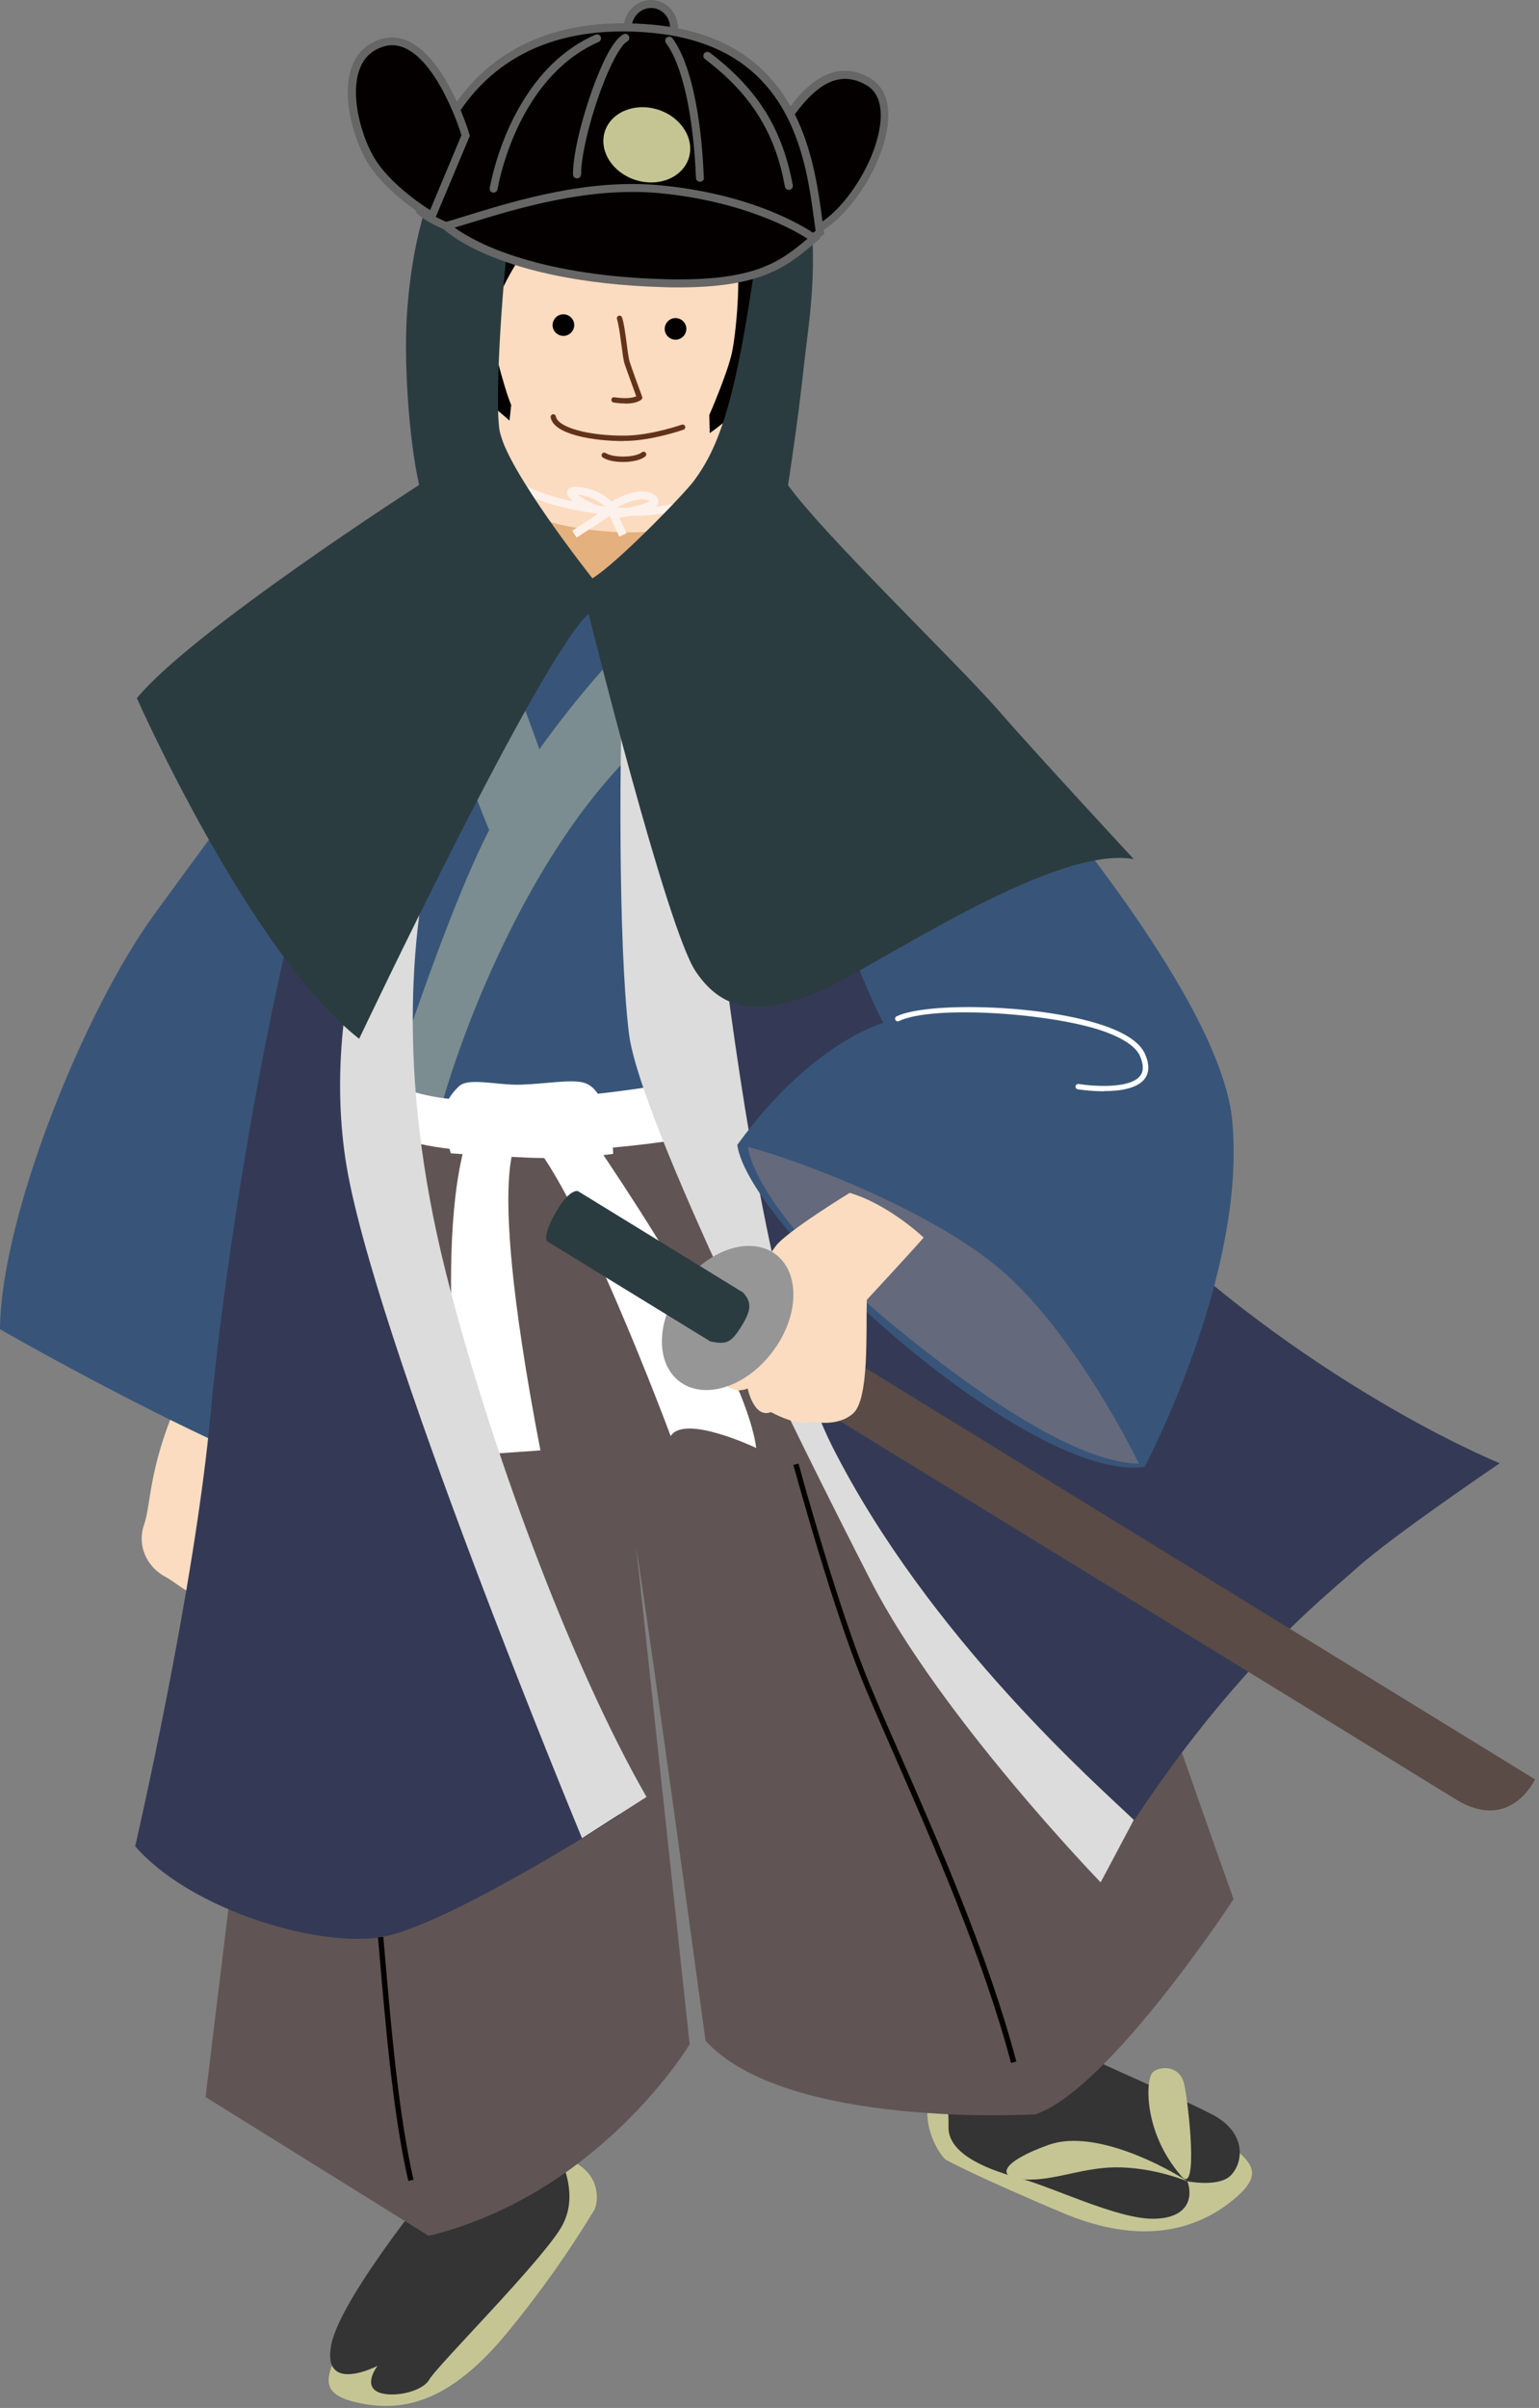
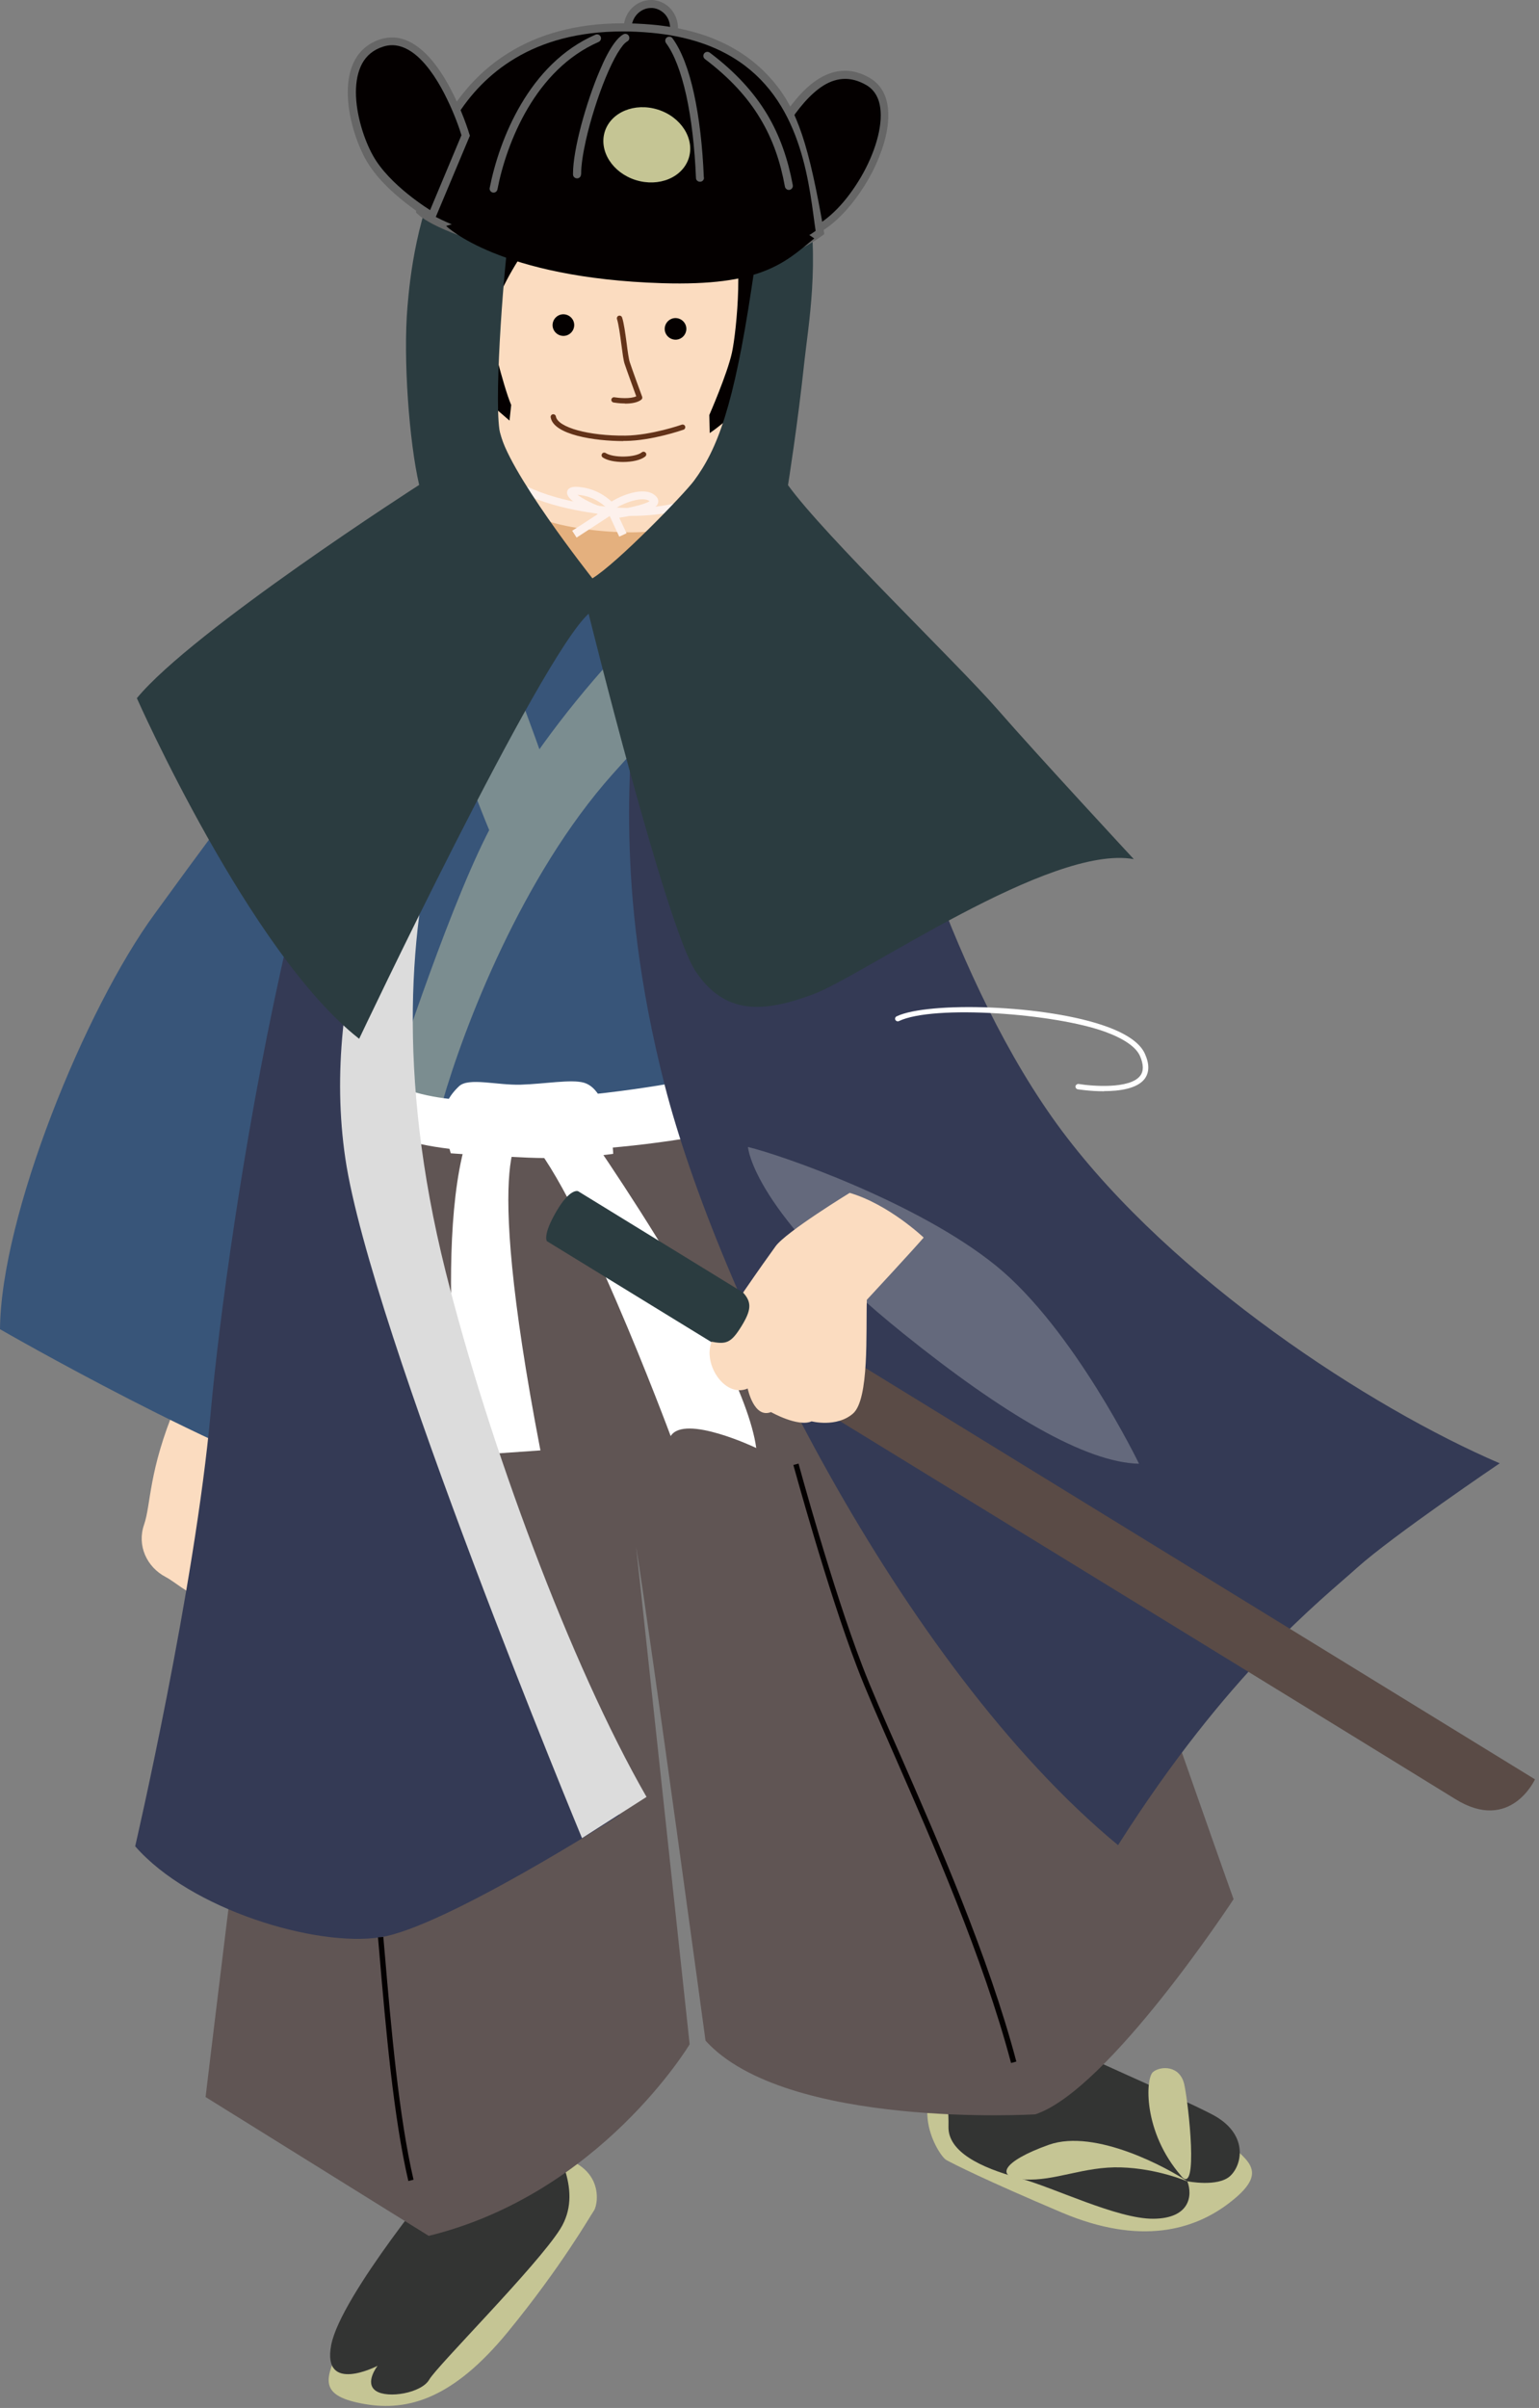
<svg xmlns="http://www.w3.org/2000/svg" width="365" height="571" viewBox="0 0 365 571" fill="none">
  <rect x="0" y="0" width="365" height="571" fill="#808080" stroke="none" />
  <g clip-path="url(#clip0_73_1388)">
    <path d="M91.078 263.031C99.709 266.126 218.082 251.683 218.082 251.683C202.619 209.487 201.485 141.333 201.485 141.333C178.957 136.94 118.305 141.399 110.907 143.662C103.509 145.925 91.112 262.998 91.112 262.998" fill="#385579" />
    <path d="M79.748 558.309C77.115 564.532 75.982 568.226 86.413 570.057C96.844 571.887 107.541 568.692 120.405 553.018C133.235 537.344 139.767 525.796 140.867 524.199C141.967 522.568 143.766 511.82 127.87 510.655C111.974 509.49 95.444 531.188 93.345 535.148C91.245 539.108 81.347 554.582 79.781 558.309" fill="#C5C594" />
    <path d="M292.031 508.858C297.23 513.151 299.962 515.879 291.598 522.335C283.233 528.791 270.503 532.552 251.84 524.665C233.178 516.745 226.113 513.117 224.414 512.186C222.681 511.254 213.749 497.343 227.28 488.957C240.81 480.571 265.537 492.085 269.236 494.648C272.936 497.177 288.898 506.295 292.031 508.858Z" fill="#C5C594" />
    <path d="M124.404 452.651C125.27 465.496 129.469 504.565 129.469 504.565C131.969 509.789 138.4 519.706 132.868 528.558C127.303 537.41 103.609 561.071 101.809 564.266C99.976 567.461 92.011 568.825 89.179 566.962C86.346 565.098 89.545 561.005 89.545 561.005C89.545 561.005 76.315 567.86 78.548 556.08C80.781 544.332 105.541 514.582 105.541 514.582C104.242 501.437 96.51 457.642 96.51 457.642L124.404 452.651Z" fill="#333433" />
    <path d="M205.085 443.965L231.912 432.784L246.975 482.402C256.34 487.526 278.668 496.811 287.432 501.37C296.197 505.929 294.664 513.35 291.731 516.013C288.799 518.675 281.6 517.244 281.6 517.244C282.9 520.672 282.167 526.063 273.536 526.129C264.938 526.196 249.875 518.675 241.676 516.478C232.512 514.016 224.814 510.222 224.947 504.299C225.114 497.443 223.314 491.586 223.314 491.586C218.715 480.372 205.052 443.932 205.052 443.932" fill="#333433" />
    <path d="M280.2 516.046C271.003 505.53 271.669 492.784 273.469 491.32C275.268 489.856 279.934 489.69 280.9 494.415C281.9 499.141 284.299 520.771 280.167 516.046" fill="#C5C594" />
    <path d="M281.634 517.277C277.168 514.249 259.839 504.665 248.741 508.592C237.644 512.552 235.778 516.379 242.976 516.811C250.208 517.244 257.106 513.683 265.837 513.949C274.569 514.216 281.6 517.277 281.6 517.277" fill="#C5C594" />
    <path d="M41.724 333.248C35.158 348.889 35.858 356.643 34.159 361.568C32.459 366.493 34.792 371.585 39.291 373.948C43.79 376.31 51.655 385.761 53.054 367.359C54.421 348.956 54.987 339.205 54.987 339.205L41.724 333.248Z" fill="#FBDCC0" />
    <path d="M0 315.212C0.2 288.423 20.095 239.337 36.725 216.641C53.354 193.946 102.043 124.261 119.172 145.925C136.268 167.589 109.008 204.428 109.008 204.428C92.312 247.856 83.547 354.646 83.547 354.646C54.087 346.393 0.033 315.212 0.033 315.212" fill="#385579" />
    <path d="M184.757 121.299C150.298 145.126 125.471 178.005 115.407 198.039C105.342 218.072 92.445 258.372 92.445 258.372L104.876 261.534C110.074 243.364 123.838 207.623 145.266 183.596C176.992 147.988 198.854 136.507 198.854 136.507L184.757 121.299Z" fill="#7B8D90" />
    <path d="M48.722 497.244L101.676 530.189C142.366 520.206 163.561 484.764 163.561 484.764L150.864 366.76C154.597 390.187 167.327 483.899 167.327 483.899C186.356 504.931 245.542 501.37 245.542 501.37C262.905 495.646 292.564 450.355 292.564 450.355C281.334 419.04 240.91 301.235 231.445 284.762C221.948 268.322 195.287 255.843 195.287 255.843L91.578 267.457C74.316 314.979 66.317 360.936 62.052 391.319C57.786 421.702 48.755 497.277 48.755 497.277" fill="#605554" />
    <path d="M89.312 254.579C99.876 262.699 118.438 261.367 133.635 260.136C171.059 257.108 196.353 247.49 196.353 247.49L200.719 258.173C183.523 268.555 147.665 273.481 119.671 273.181C91.678 272.882 88.145 265.793 88.145 265.793L89.312 254.579Z" fill="white" />
    <path d="M124.27 268.722C136.334 279.271 159.062 340.536 159.062 340.536C162.361 335.245 179.357 343.365 179.357 343.365C176.025 319.272 134.735 261.767 134.735 261.767L114.139 262.399C101.309 281.933 109.607 345.229 109.607 345.229L128.17 343.931C113.74 268.888 124.27 268.722 124.27 268.722Z" fill="white" />
    <path d="M265.204 437.476C291.298 396.377 313.392 379.405 321.824 371.785C330.255 364.197 355.682 346.992 355.682 346.992C324.89 333.781 278.167 303.331 251.874 268.189C225.58 233.014 211.383 179.237 208.65 167.423C205.918 155.609 203.918 139.702 192.321 136.175C180.757 132.647 172.992 133.313 172.992 133.313C159.995 143.096 149.664 152.281 149.964 165.792C150.264 179.303 145.232 208.721 157.629 257.274C170.06 305.827 213.349 394.713 265.17 437.542" fill="#343A55" />
    <path d="M118.205 201.899L129.369 181.799C127.47 176.009 118.505 152.082 118.505 152.082L104.575 160.401C106.341 175.243 118.172 201.899 118.172 201.899" fill="#7B8D90" />
    <path d="M32.06 437.809C45.19 452.85 74.983 461.769 90.279 459.373C105.576 456.944 146.933 430.421 146.933 430.421C134.669 411.785 100.01 311.285 96.144 294.679C92.279 278.04 86.98 243.098 97.278 204.528C107.575 165.959 126.704 148.521 126.704 148.521L102.976 136.507C72.683 164.428 53.788 292.616 49.989 334.746C46.19 376.876 32.06 437.809 32.06 437.809Z" fill="#343A55" />
-     <path d="M147.865 156.607C146.865 176.641 146.598 224.162 149.164 245.061C151.764 265.927 189.921 342.433 206.484 374.78C223.047 407.126 261.038 446.361 261.038 446.361L268.903 431.552C260.871 423.799 220.414 388.524 197.386 342.999C174.358 297.474 164.094 153.446 164.094 153.446L147.865 156.641V156.607Z" fill="#DCDCDC" />
-     <path d="M211.583 147.489C219.348 155.742 288.665 229.121 292.231 265.594C295.797 302.067 271.469 347.824 271.469 347.824C244.475 351.818 177.558 291.218 174.858 271.484C192.588 247.024 209.517 242.565 209.517 242.565C196.653 218.039 187.955 174.079 185.489 161.832C183.023 149.586 202.585 137.905 211.583 147.489Z" fill="#385579" />
    <path d="M177.392 271.983C185.323 273.88 217.682 285.128 236.178 300.103C254.673 315.078 270.136 347.092 270.136 347.092C257.473 346.826 237.911 335.278 214.183 316.177C178.391 287.358 177.392 271.983 177.392 271.983Z" fill="#64697C" />
    <path d="M176.226 306.526C178.392 308.889 178.159 310.786 175.792 314.613C173.326 318.539 172.193 318.872 168.494 318.14C227.913 354.58 335.655 420.704 345.119 426.594C358.216 434.747 364.048 421.935 364.048 421.935L176.226 306.559V306.526Z" fill="#5A4B46" />
    <path d="M219.081 293.448C216.449 296.509 205.585 308.223 205.585 308.223C205.351 315.844 206.184 331.851 202.285 335.212C198.386 338.573 192.488 337.042 192.488 337.042C189.255 338.473 182.857 334.846 182.857 334.846C178.791 336.443 177.325 329.255 177.325 329.255C171.659 331.684 166.227 322.732 169.06 317.608C171.892 312.516 181.424 298.972 183.956 295.511C186.489 292.05 201.519 282.865 201.519 282.865C210.817 285.594 219.081 293.481 219.081 293.481" fill="#FBDCC0" />
-     <path d="M183.957 297.441C189.855 301.867 189.522 312.217 183.224 320.536C176.959 328.889 167.094 332.05 161.196 327.624C155.297 323.198 155.63 312.849 161.929 304.529C168.194 296.176 178.058 293.015 183.957 297.441Z" fill="#969697" />
    <path d="M261.805 258.772C258.606 258.772 255.84 258.339 255.607 258.306C255.273 258.239 255.04 257.94 255.073 257.574C255.14 257.241 255.473 257.008 255.807 257.041C259.039 257.574 267.97 258.273 270.403 255.111C271.27 254.013 271.236 252.416 270.37 250.419C269.437 248.289 266.604 246.326 262.172 244.695C250.341 240.336 221.481 238.172 213.183 242.133C212.883 242.266 212.484 242.133 212.35 241.833C212.184 241.534 212.35 241.134 212.65 241.001C220.082 237.44 248.175 238.172 262.638 243.497C267.437 245.261 270.437 247.424 271.536 249.886C272.636 252.349 272.603 254.346 271.436 255.876C269.637 258.173 265.471 258.738 261.839 258.738L261.805 258.772Z" fill="white" />
    <path d="M153.331 426.095C135.269 394.68 115.84 342.067 105.676 301.468C82.014 206.891 119.872 158.005 119.872 158.005L112.307 154.677C92.279 192.681 75.916 234.345 81.915 274.779C87.913 315.212 138.035 435.879 138.035 435.879L153.298 426.128L153.331 426.095Z" fill="#DCDCDC" />
    <path d="M239.776 489.157C233.178 464.265 221.048 436.611 212.216 416.444C208.55 408.058 205.351 400.836 203.285 395.379C196.187 376.876 188.255 347.658 188.155 347.392L189.388 347.059C189.455 347.358 197.386 376.477 204.485 394.946C206.551 400.371 209.717 407.592 213.416 415.945C222.281 436.178 234.444 463.865 241.043 488.857L239.81 489.19L239.776 489.157Z" fill="#040000" />
    <path d="M96.844 517.177C93.311 502.002 91.512 481.204 89.945 462.834L89.645 459.406L90.912 459.306L91.212 462.734C92.778 481.037 94.578 501.803 98.077 516.878L96.844 517.177Z" fill="#040000" />
    <path d="M123.271 120.201C125.004 127.722 129.637 142.73 138.934 143.695C148.199 144.661 159.296 121.732 159.296 121.732L123.271 120.201Z" fill="#E4B07E" />
    <path d="M153.364 22.296C168.461 23.96 185.69 35.841 184.657 58.969C183.624 82.097 165.561 121.366 159.663 124.727C153.797 128.088 127.304 125.426 125.071 120.7C122.838 115.941 108.575 79.402 112.207 53.045C115.84 26.689 145.233 21.398 153.364 22.296Z" fill="#FBDCC0" />
    <path d="M149.732 122.331C147.899 122.331 145.899 122.231 143.766 122.031C139.867 121.665 126.57 119.935 119.372 114.078L120.572 112.614C127.37 118.138 140.167 119.802 143.933 120.168C154.63 121.233 161.296 119.136 163.795 118.337L164.361 120.134C161.162 121.133 156.43 122.331 149.732 122.331Z" fill="#FDF1EC" />
    <path d="M136.735 127.456L135.702 125.858L141.8 121.898C138.601 120.7 134.169 118.504 134.502 116.64C134.735 115.243 136.668 115.409 137.301 115.476C141.267 115.808 143.9 117.872 145.033 118.936C147.999 117.106 153.364 115.209 155.664 117.772C156.097 118.238 156.23 118.837 156.03 119.402C155.397 121.166 150.465 122.231 146.866 122.763L148.599 126.457L146.866 127.256L144.6 122.364L136.735 127.489V127.456ZM145.3 121H145.4C149.299 120.501 153.131 119.535 154.064 118.837C152.465 117.605 147.866 119.169 145.433 120.9L145.3 121ZM136.935 117.306C138.168 118.271 141.001 119.802 144.1 120.667C143.733 120.268 141.234 117.672 137.135 117.339C137.068 117.339 137.002 117.339 136.935 117.339V117.306Z" fill="#FDF1EC" />
    <path d="M114.206 94.011L120.838 99.735L121.238 96.041C119.238 91.316 116.173 78.237 116.173 78.237C117.239 66.357 131.236 50.383 131.236 50.383C127.437 48.453 124.637 42.929 127.537 38.47C130.802 33.411 142.8 22.496 142.8 22.496C136.768 22.596 124.704 27.688 117.739 36.406C110.774 45.159 111.474 52.48 111.14 64.693C110.807 76.906 114.173 94.011 114.173 94.011" fill="#040000" />
    <path d="M165.261 25.657C169.96 29.485 175.925 39.568 175.592 46.456C175.258 53.345 172.859 55.009 172.859 55.009C176.658 58.204 174.725 78.47 173.592 83.628C172.459 88.753 168.227 98.404 168.227 98.404L168.327 102.697C172.826 99.602 176.291 95.808 176.291 95.808C178.491 89.685 181.557 81.998 184.623 67.921C187.689 53.844 184.789 43.694 179.657 37.205C174.559 30.683 165.261 25.657 165.261 25.657Z" fill="#040000" />
    <path d="M136.168 77.372C136.002 78.77 134.735 79.801 133.336 79.635C131.936 79.469 130.903 78.204 131.069 76.806C131.236 75.409 132.502 74.377 133.902 74.543C135.302 74.71 136.335 75.974 136.168 77.372Z" fill="#040000" />
    <path d="M162.762 78.27C162.595 79.668 161.329 80.7 159.929 80.533C158.53 80.367 157.497 79.102 157.663 77.705C157.83 76.307 159.096 75.275 160.496 75.442C161.895 75.608 162.929 76.873 162.762 78.27Z" fill="#040000" />
    <path d="M148.198 95.675C146.865 95.675 145.732 95.475 145.499 95.442C145.165 95.376 144.932 95.043 144.999 94.71C145.065 94.377 145.399 94.144 145.732 94.211C146.765 94.377 149.498 94.643 150.897 93.978C150.331 92.414 148.565 87.588 148.131 86.257C147.865 85.492 147.631 83.695 147.365 81.665C147.065 79.369 146.698 76.806 146.332 75.675C146.232 75.342 146.398 74.976 146.732 74.876C147.065 74.776 147.431 74.943 147.531 75.275C147.965 76.507 148.298 79.036 148.631 81.498C148.864 83.329 149.131 85.226 149.364 85.891C149.864 87.455 152.264 94.011 152.297 94.078C152.397 94.344 152.297 94.61 152.097 94.776C151.164 95.509 149.631 95.708 148.265 95.708L148.198 95.675Z" fill="#633319" />
    <path d="M147.832 104.594C141.1 104.594 131.302 103.129 130.602 98.969C130.536 98.637 130.769 98.304 131.102 98.237C131.435 98.171 131.769 98.404 131.835 98.737C132.269 101.366 139.7 103.396 148.331 103.296C154.43 103.229 161.628 100.733 161.695 100.7C162.028 100.6 162.395 100.767 162.495 101.099C162.595 101.432 162.428 101.798 162.095 101.898C161.795 101.998 154.63 104.494 148.331 104.56C148.165 104.56 147.998 104.56 147.798 104.56L147.832 104.594Z" fill="#633319" />
    <path d="M147.765 109.552C145.899 109.552 144.066 109.219 142.966 108.487C142.666 108.287 142.599 107.921 142.766 107.622C142.966 107.322 143.333 107.256 143.632 107.422C145.499 108.62 150.664 108.52 152.23 107.256C152.497 107.023 152.897 107.089 153.13 107.356C153.364 107.622 153.297 108.021 153.03 108.254C151.964 109.119 149.864 109.552 147.765 109.552Z" fill="#633319" />
    <path d="M99.41 114.976C97.044 104.793 95.578 85.059 96.644 72.646C97.71 60.234 102.776 7.654 152.897 12.679C203.019 17.737 192.388 70.517 190.788 85.592C189.189 100.667 186.889 115.043 186.889 115.043C195.654 127.156 226.98 157.206 236.611 168.255C246.242 179.303 268.903 203.729 268.903 203.729C249.108 200.135 204.852 231.284 192.855 235.776C180.891 240.236 171.893 240.635 164.994 230.352C158.063 220.069 139.6 145.526 139.6 145.526C127.903 156.142 85.18 246.326 85.18 246.326C59.253 226.059 32.459 165.559 32.459 165.559C45.689 149.486 99.377 115.01 99.377 115.01M120.905 54.044C119.705 61.099 117.172 92.78 118.439 101.831C119.705 110.883 140.5 137.14 140.5 137.14C146.432 133.512 162.228 117.173 164.561 114.045C170.16 106.524 174.026 96.307 178.258 68.187C180.724 51.748 180.291 55.009 180.291 55.009L120.938 54.077" fill="#2B3C40" />
    <path d="M175.792 314.579C178.158 310.752 178.391 308.855 176.225 306.493L137.101 282.466C137.101 282.466 135.235 281.634 131.935 287.291C128.636 292.948 129.702 294.313 129.702 294.313C129.702 294.313 145.499 303.997 168.493 318.107C172.192 318.839 173.326 318.539 175.792 314.579Z" fill="#2B3C40" />
    <path d="M182.823 34.31C187.289 26.756 195.154 13.078 205.951 19.335C216.749 25.591 202.919 52.546 190.888 55.608C178.858 58.67 182.823 34.31 182.823 34.31Z" fill="#040000" />
    <path d="M182.823 34.31L183.623 34.776C185.456 31.681 187.856 27.588 190.722 24.326C192.155 22.696 193.721 21.265 195.32 20.267C196.953 19.268 198.653 18.702 200.453 18.702C201.986 18.702 203.652 19.135 205.451 20.167C206.651 20.866 207.484 21.831 208.051 23.029C208.617 24.227 208.884 25.724 208.884 27.388C208.884 32.28 206.484 38.669 202.919 44.027C201.152 46.723 199.12 49.152 196.987 51.016C194.854 52.879 192.654 54.21 190.622 54.743C189.988 54.909 189.389 54.976 188.889 54.976C187.722 54.976 186.856 54.61 186.123 53.977C185.023 53.045 184.223 51.348 183.756 49.285C183.29 47.222 183.123 44.859 183.123 42.629C183.123 40.466 183.29 38.403 183.423 36.906C183.49 36.173 183.59 35.541 183.623 35.142C183.623 34.942 183.69 34.776 183.69 34.643C183.69 34.543 183.69 34.476 183.69 34.476L182.757 34.31L181.824 34.144C181.824 34.144 181.19 38.037 181.19 42.563C181.19 45.658 181.49 49.085 182.523 51.814C183.057 53.179 183.79 54.41 184.823 55.342C185.856 56.24 187.256 56.806 188.822 56.806C189.522 56.806 190.255 56.706 191.021 56.507C193.488 55.874 195.887 54.377 198.153 52.38C201.552 49.352 204.652 45.125 206.951 40.666C209.217 36.173 210.683 31.448 210.683 27.355C210.683 25.491 210.384 23.761 209.684 22.23C208.984 20.699 207.851 19.401 206.318 18.503C204.285 17.305 202.285 16.772 200.386 16.772C198.186 16.772 196.12 17.504 194.254 18.636C191.455 20.333 189.089 22.995 187.056 25.757C185.023 28.553 183.29 31.481 181.924 33.811L181.824 33.977V34.144L182.723 34.31H182.823Z" fill="#666666" />
    <path d="M159.829 7.155C159.562 10.35 157.196 9.817 154.164 9.584C151.131 9.351 148.598 9.451 148.865 6.256C149.132 3.062 151.798 0.699 154.83 0.932C157.863 1.165 160.129 3.96 159.862 7.122" fill="#040000" />
    <path d="M159.829 7.155L158.896 7.088C158.862 7.554 158.762 7.854 158.662 8.087C158.496 8.419 158.363 8.519 158.096 8.652C157.829 8.785 157.396 8.852 156.863 8.852C156.163 8.852 155.23 8.752 154.23 8.652C152.764 8.553 151.464 8.486 150.731 8.22C150.364 8.087 150.164 7.92 150.031 7.754C149.898 7.554 149.798 7.288 149.798 6.722C149.798 6.622 149.798 6.489 149.798 6.356C149.998 3.794 152.064 1.897 154.397 1.897C154.497 1.897 154.63 1.897 154.763 1.897C155.93 1.997 156.963 2.562 157.729 3.394C158.496 4.26 158.929 5.391 158.929 6.656C158.929 6.789 158.929 6.922 158.929 7.088L159.862 7.155L160.795 7.221C160.795 7.022 160.795 6.855 160.795 6.656C160.795 4.925 160.162 3.361 159.129 2.163C158.063 0.965 156.596 0.166 154.897 0C154.73 0 154.563 0 154.397 0C151.031 0 148.198 2.696 147.932 6.19C147.932 6.356 147.932 6.523 147.932 6.689C147.932 7.521 148.132 8.253 148.532 8.819C148.831 9.251 149.265 9.551 149.698 9.784C150.364 10.117 151.064 10.25 151.797 10.316C152.531 10.416 153.33 10.449 154.13 10.516C155.097 10.582 156.03 10.716 156.896 10.716C157.796 10.716 158.729 10.616 159.496 10.017C159.895 9.717 160.195 9.318 160.429 8.852C160.629 8.386 160.762 7.854 160.829 7.221L159.895 7.155H159.829Z" fill="#666666" />
    <path d="M99.576 49.951C104.375 54.776 129.336 62.264 154.23 64.693C179.124 67.122 194.454 55.075 194.454 55.075C192.354 41.165 190.921 9.884 154.33 6.722C102.909 2.263 99.576 49.951 99.576 49.951Z" fill="#040000" />
-     <path d="M99.576 49.951L98.91 50.616C99.61 51.315 100.576 51.981 101.809 52.679C106.108 55.109 113.707 57.771 122.971 60.167C132.236 62.53 143.2 64.56 154.13 65.625C156.43 65.858 158.663 65.957 160.829 65.957C182.124 65.957 194.954 55.907 195.054 55.841L195.487 55.508L195.421 54.976C194.887 51.515 194.421 46.922 193.388 41.931C191.855 34.443 189.155 26.024 183.29 19.168C177.425 12.28 168.36 7.022 154.43 5.824C152.098 5.624 149.865 5.524 147.732 5.524C136.301 5.524 127.47 8.286 120.705 12.479C110.541 18.736 105.009 28.12 102.076 35.907C99.11 43.694 98.677 49.884 98.677 49.951V50.383L98.943 50.683L99.61 50.017L100.543 50.084V49.984C100.643 48.786 101.776 38.07 108.175 27.754C111.374 22.596 115.906 17.538 122.305 13.744C128.703 9.95 136.968 7.454 147.732 7.454C149.831 7.454 151.998 7.554 154.264 7.754C163.262 8.553 170.06 11.048 175.225 14.543C182.957 19.767 187.156 27.322 189.589 34.876C192.055 42.463 192.721 50.05 193.521 55.309L194.454 55.175L193.854 54.443C193.188 54.976 180.857 64.16 160.829 64.16C158.729 64.16 156.563 64.061 154.33 63.828C141.933 62.63 129.536 60.134 119.638 57.372C114.706 55.974 110.374 54.543 107.008 53.145C105.342 52.447 103.909 51.748 102.742 51.115C101.609 50.483 100.743 49.851 100.243 49.352L99.576 50.017V49.951Z" fill="#666666" />
+     <path d="M99.576 49.951L98.91 50.616C99.61 51.315 100.576 51.981 101.809 52.679C106.108 55.109 113.707 57.771 122.971 60.167C132.236 62.53 143.2 64.56 154.13 65.625C156.43 65.858 158.663 65.957 160.829 65.957C182.124 65.957 194.954 55.907 195.054 55.841L195.487 55.508L195.421 54.976C191.855 34.443 189.155 26.024 183.29 19.168C177.425 12.28 168.36 7.022 154.43 5.824C152.098 5.624 149.865 5.524 147.732 5.524C136.301 5.524 127.47 8.286 120.705 12.479C110.541 18.736 105.009 28.12 102.076 35.907C99.11 43.694 98.677 49.884 98.677 49.951V50.383L98.943 50.683L99.61 50.017L100.543 50.084V49.984C100.643 48.786 101.776 38.07 108.175 27.754C111.374 22.596 115.906 17.538 122.305 13.744C128.703 9.95 136.968 7.454 147.732 7.454C149.831 7.454 151.998 7.554 154.264 7.754C163.262 8.553 170.06 11.048 175.225 14.543C182.957 19.767 187.156 27.322 189.589 34.876C192.055 42.463 192.721 50.05 193.521 55.309L194.454 55.175L193.854 54.443C193.188 54.976 180.857 64.16 160.829 64.16C158.729 64.16 156.563 64.061 154.33 63.828C141.933 62.63 129.536 60.134 119.638 57.372C114.706 55.974 110.374 54.543 107.008 53.145C105.342 52.447 103.909 51.748 102.742 51.115C101.609 50.483 100.743 49.851 100.243 49.352L99.576 50.017V49.951Z" fill="#666666" />
    <path d="M110.44 32.147C109.041 27.388 101.443 6.822 90.612 10.183C79.781 13.544 83.247 29.684 87.612 37.438C91.978 45.192 102.409 51.248 102.409 51.248L110.407 32.147H110.44Z" fill="#040000" />
    <path d="M110.441 32.147L111.34 31.881C110.674 29.618 108.674 23.994 105.608 18.835C104.075 16.273 102.276 13.81 100.176 11.98C98.077 10.15 95.677 8.885 92.978 8.885C92.112 8.885 91.212 9.018 90.312 9.285C87.413 10.183 85.413 11.98 84.18 14.21C82.947 16.473 82.481 19.135 82.481 21.897C82.481 27.621 84.513 33.811 86.779 37.904C89.079 41.964 92.845 45.458 96.044 47.987C99.243 50.516 101.909 52.047 101.943 52.047L102.876 52.58L111.44 32.18L111.34 31.847L110.441 32.114L109.574 31.747L101.576 50.849L102.442 51.215L102.909 50.383L102.809 50.317C102.242 49.984 99.643 48.387 96.677 45.99C93.711 43.594 90.412 40.4 88.479 36.939C86.346 33.145 84.413 27.122 84.413 21.864C84.413 19.301 84.88 16.939 85.88 15.075C86.913 13.211 88.479 11.814 90.912 11.048C91.645 10.815 92.345 10.716 93.011 10.716C95.078 10.716 97.077 11.681 98.977 13.345C101.776 15.807 104.242 19.767 106.042 23.528C107.874 27.255 109.074 30.782 109.541 32.38L110.441 32.114V32.147Z" fill="#666666" />
    <path d="M105.809 53.578C116.973 50.417 136.735 42.929 156.73 44.892C180.758 47.222 193.121 56.54 193.121 56.54C185.99 62.43 180.424 67.854 157.097 67.156C118.339 65.957 105.842 53.611 105.842 53.611" fill="#040000" />
-     <path d="M160.962 68.154C159.696 68.154 158.396 68.154 157.03 68.087C118.339 66.889 105.642 54.776 105.142 54.244L103.976 53.112L105.542 52.679C107.241 52.214 109.108 51.615 111.174 50.982C122.505 47.521 139.667 42.263 156.796 43.961C180.824 46.29 193.155 55.408 193.654 55.774L194.621 56.507L192.888 57.937C186.589 63.195 180.591 68.154 160.995 68.154H160.962ZM107.808 53.977C111.94 56.972 126.037 65.225 157.096 66.19C178.991 66.856 184.89 62.13 191.522 56.606C188.156 54.443 176.292 47.754 156.63 45.824C139.867 44.194 122.938 49.352 111.74 52.779C110.341 53.212 109.041 53.611 107.808 53.977Z" fill="#666666" />
    <path d="M150.764 42.696C145.266 40.965 142 35.807 143.433 31.215C144.899 26.589 150.531 24.26 156.03 25.99C161.529 27.721 164.794 32.879 163.361 37.471C161.895 42.097 156.263 44.426 150.764 42.696Z" fill="#C5C594" />
    <path d="M137.834 41.265V41.065C137.834 39.169 138.267 36.34 138.967 33.212C140.034 28.486 141.767 22.962 143.633 18.436C144.566 16.173 145.532 14.177 146.432 12.646C146.899 11.88 147.332 11.248 147.732 10.749C148.132 10.25 148.532 9.95 148.765 9.817C149.232 9.584 149.398 8.985 149.132 8.519C148.898 8.053 148.298 7.887 147.832 8.153C147.065 8.586 146.399 9.285 145.732 10.183C144.566 11.747 143.4 13.977 142.3 16.606C140.6 20.533 139.034 25.258 137.834 29.718C136.668 34.177 135.901 38.303 135.901 41.132V41.365C135.901 41.897 136.335 42.297 136.868 42.297C137.401 42.297 137.801 41.864 137.801 41.332" fill="#666666" />
    <path d="M117.972 44.926C119.038 39.401 121.304 32.247 125.17 25.691C129.036 19.135 134.501 13.211 141.966 9.95C142.433 9.751 142.666 9.185 142.466 8.719C142.266 8.253 141.699 8.02 141.233 8.22C133.268 11.681 127.569 17.937 123.57 24.726C119.571 31.515 117.272 38.836 116.139 44.56C116.039 45.059 116.372 45.558 116.872 45.658C117.372 45.758 117.872 45.425 117.972 44.926Z" fill="#666666" />
    <path d="M166.927 42.13C166.627 34.676 165.827 27.887 164.594 22.23C163.361 16.573 161.661 12.047 159.495 9.085C159.195 8.652 158.596 8.586 158.162 8.885C157.729 9.185 157.662 9.784 157.962 10.216C159.895 12.812 161.528 17.105 162.761 22.629C163.961 28.12 164.761 34.842 165.061 42.197C165.061 42.729 165.527 43.129 166.06 43.095C166.594 43.095 166.994 42.629 166.96 42.097" fill="#666666" />
    <path d="M188.022 43.894C186.889 37.837 185.023 32.28 181.923 27.088C178.791 21.897 174.425 17.072 168.327 12.479C167.893 12.18 167.327 12.246 166.994 12.679C166.694 13.112 166.76 13.677 167.194 14.01C173.126 18.503 177.325 23.128 180.29 28.087C183.29 33.045 185.089 38.37 186.156 44.26C186.256 44.759 186.756 45.125 187.256 45.026C187.755 44.926 188.122 44.426 188.022 43.927" fill="#666666" />
    <path d="M108.874 257.574C111.14 255.444 117.872 257.374 123.504 257.208C129.136 257.041 135.501 255.876 138.501 256.742C144.966 258.639 145.432 273.614 145.432 273.614C145.432 273.614 136.301 274.978 125.27 274.512C114.206 274.046 106.908 273.481 106.908 273.481C105.042 267.125 103.609 262.565 108.874 257.574Z" fill="white" />
  </g>
  <defs>
    <clipPath id="clip0_73_1388">
      <rect width="364.048" height="570.522" fill="white" />
    </clipPath>
  </defs>
</svg>